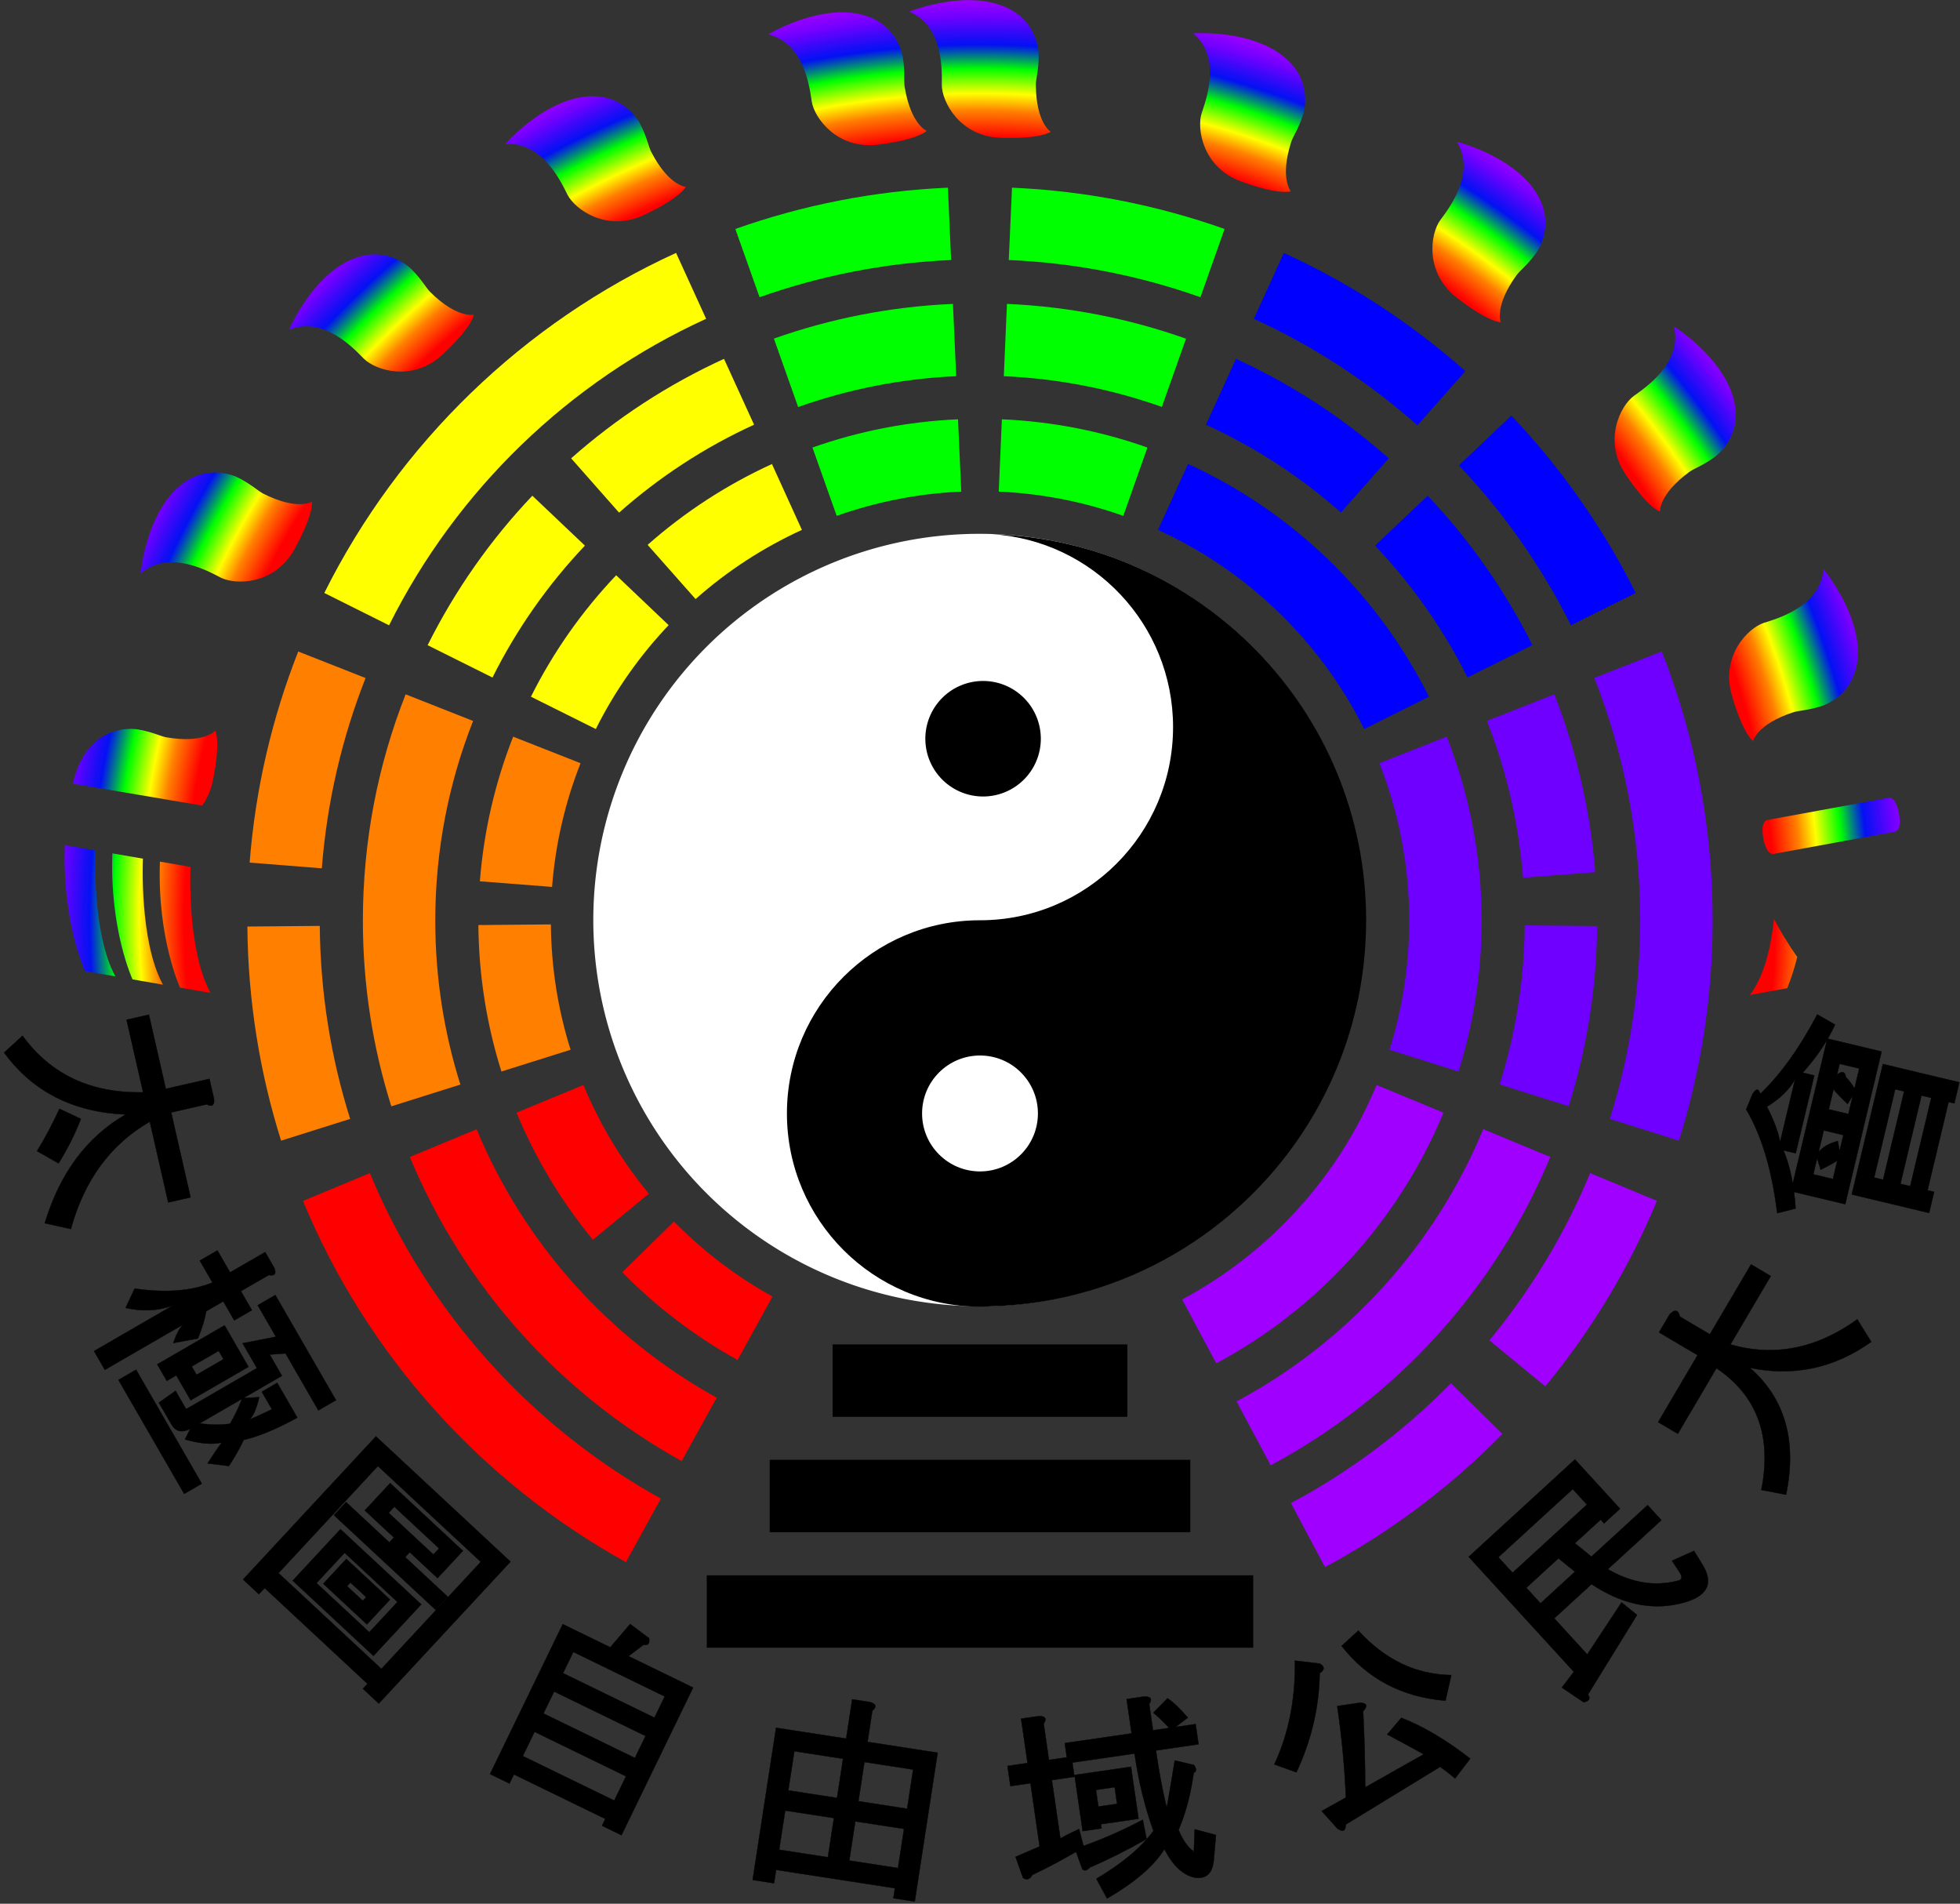
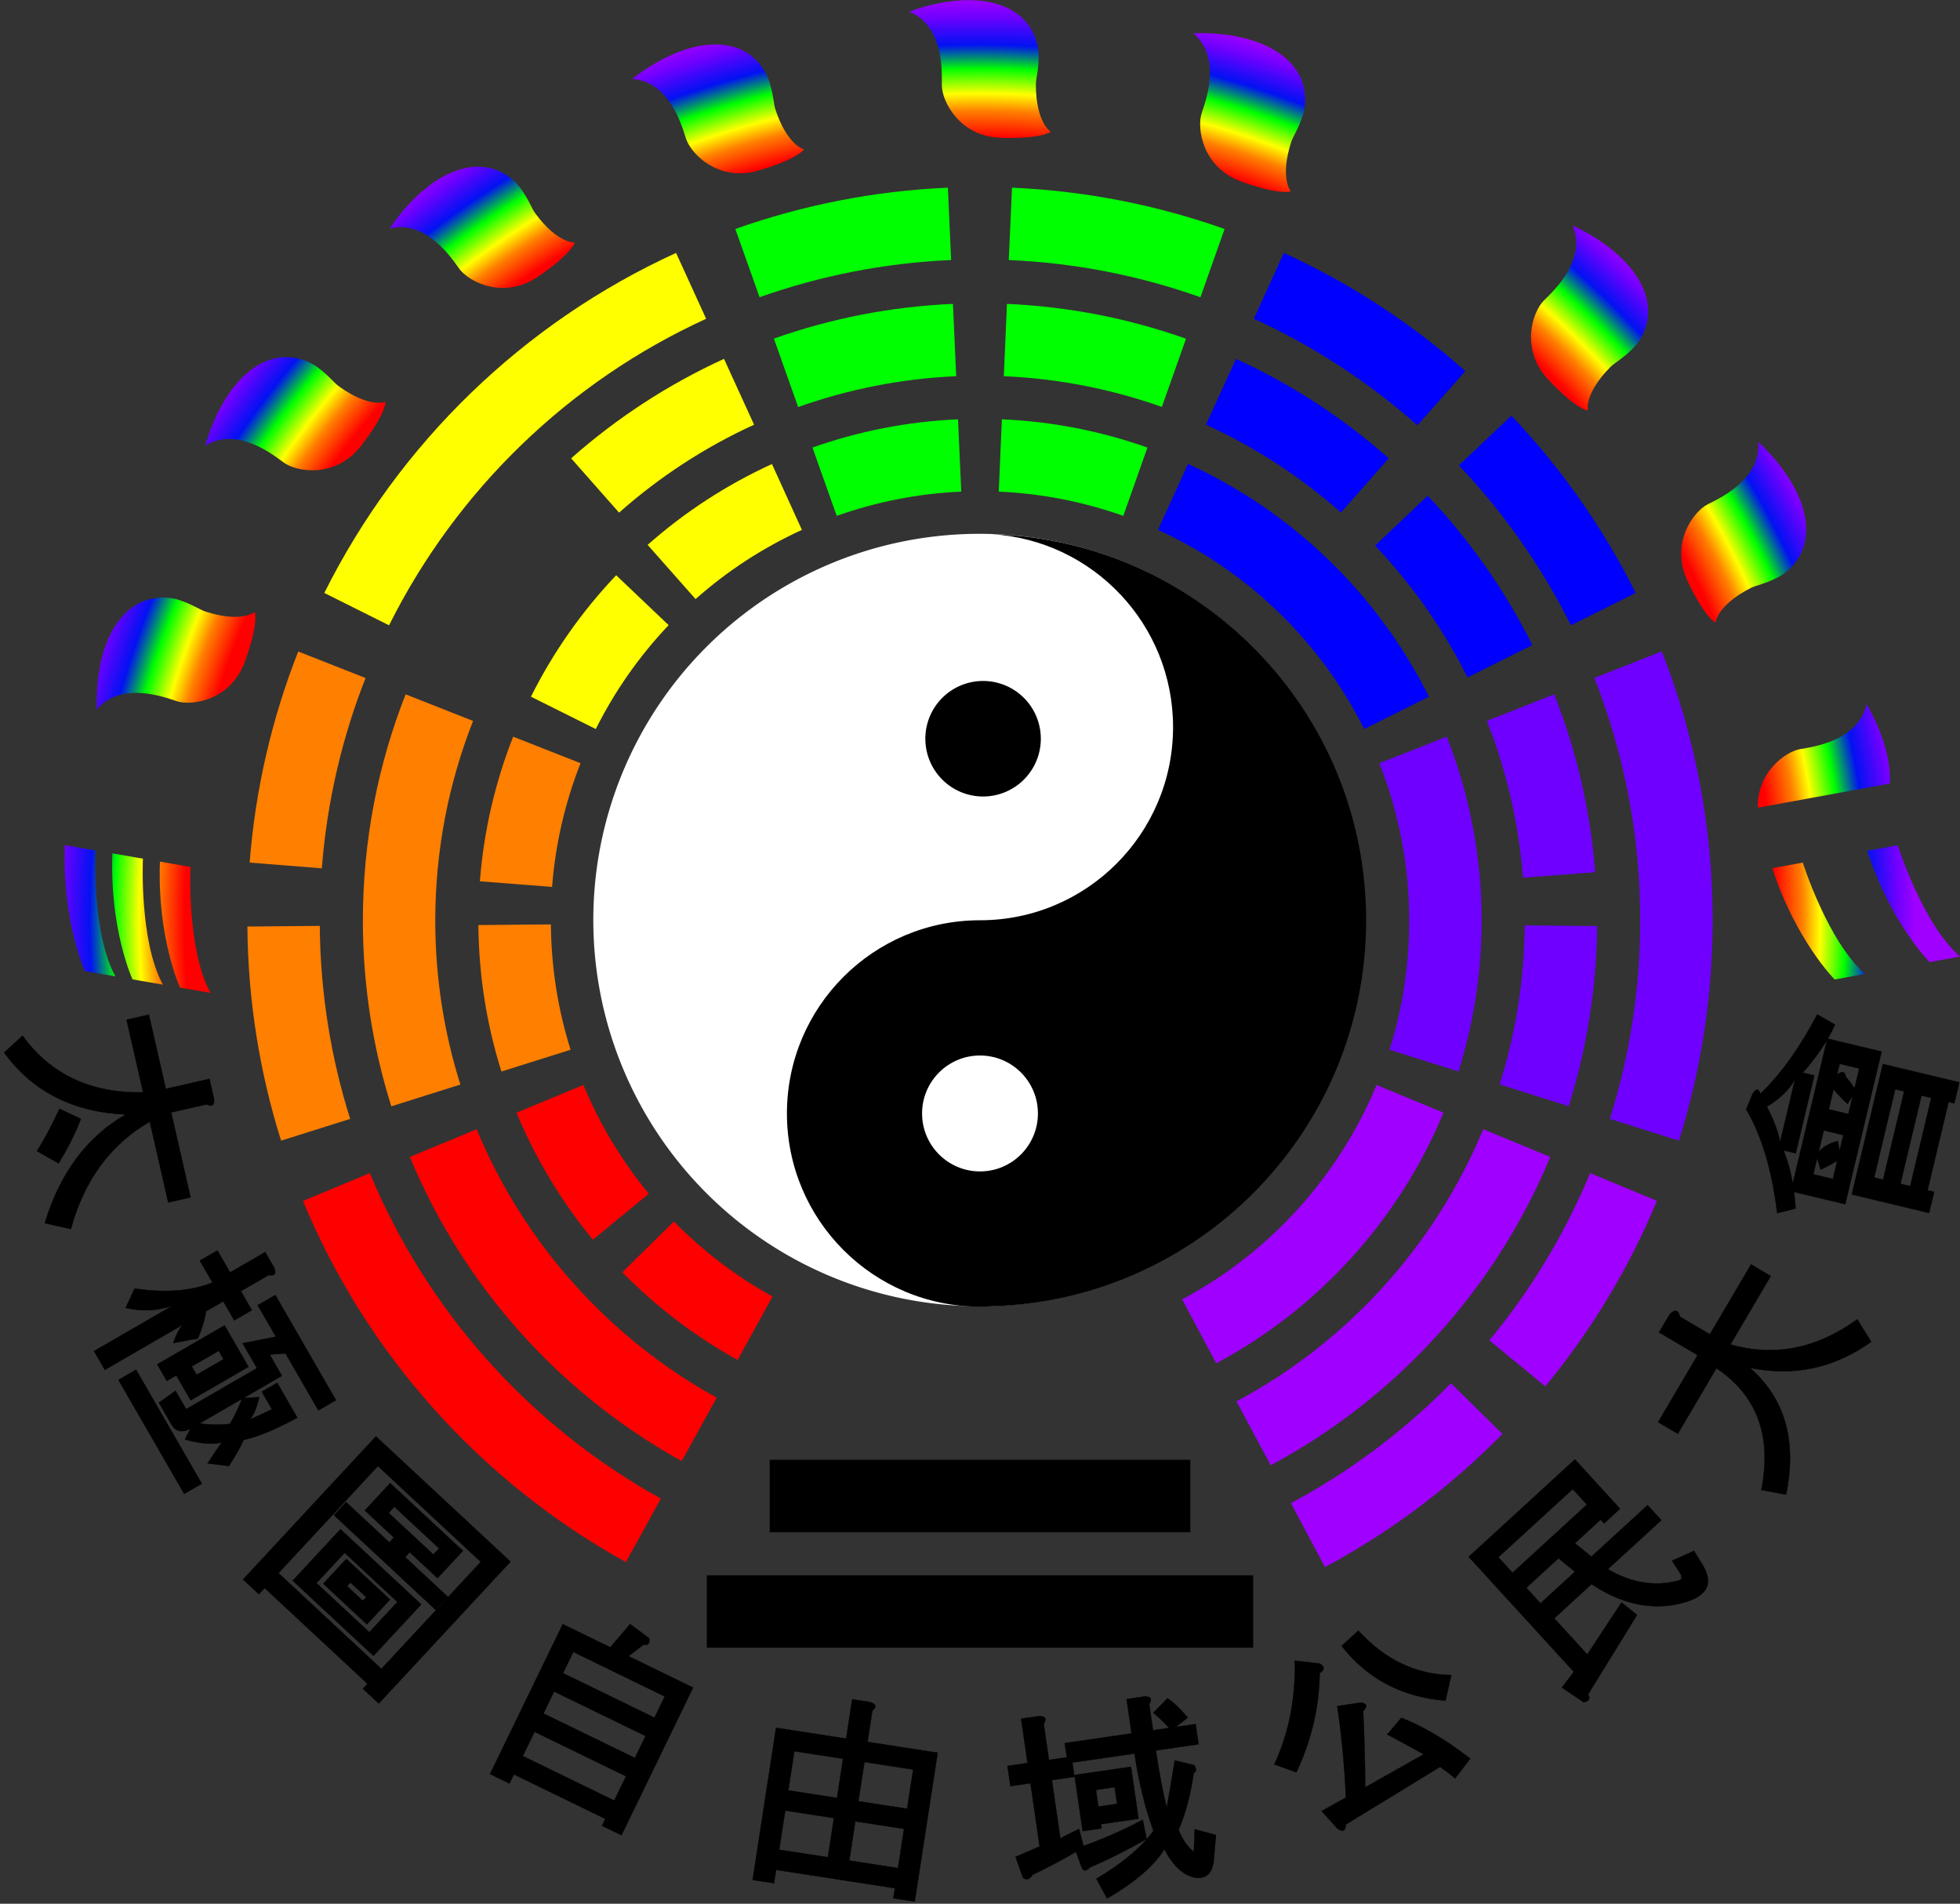
<svg xmlns="http://www.w3.org/2000/svg" xmlns:ns1="http://www.inkscape.org/namespaces/inkscape" xmlns:ns2="http://sodipodi.sourceforge.net/DTD/sodipodi-0.dtd" xmlns:xlink="http://www.w3.org/1999/xlink" width="568.5" height="552.046" id="svg10289" version="1.1" ns1:version="0.91 r13725" ns2:docname="rainbow_seal.svg" ns1:export-filename="/home/peter/NationStates/taijitu/rainbow_seal.png" ns1:export-xdpi="7.9200001" ns1:export-ydpi="7.9200001">
  <rect width="100%" height="100%" fill="#333333" stroke="none" />
  <defs id="defs10291">
    <linearGradient ns1:collect="always" id="linearGradient5345">
      <stop style="stop-color:#ff0000;stop-opacity:1;" offset="0" id="stop5325" />
      <stop id="stop5357" offset="0.85" style="stop-color:#ff0000;stop-opacity:1" />
      <stop id="stop5347" offset="0.879" style="stop-color:#ff7f00;stop-opacity:1" />
      <stop style="stop-color:#ffff00;stop-opacity:1" offset="0.898" id="stop5349" />
      <stop id="stop5351" offset="0.925" style="stop-color:#00ff00;stop-opacity:1" />
      <stop style="stop-color:#000fff;stop-opacity:0.941" offset="0.951" id="stop5353" />
      <stop id="stop5355" offset="0.981" style="stop-color:#6f00ff;stop-opacity:1" />
      <stop style="stop-color:#9f00ff;stop-opacity:1" offset="1" id="stop5327" />
    </linearGradient>
    <radialGradient ns1:collect="always" xlink:href="#linearGradient5345" id="radialGradient5273" cx="420.156" cy="668.94" fx="420.156" fy="668.94" r="284.25" gradientTransform="matrix(0.955,9.7718103e-6,-9.624056e-6,0.94,18.823,-79.475)" gradientUnits="userSpaceOnUse" />
  </defs>
  <ns2:namedview id="base" pagecolor="#ffffff" bordercolor="#666666" borderopacity="1.0" ns1:pageopacity="0.0" ns1:pageshadow="2" ns1:zoom="1.2251533" ns1:cx="42.075661" ns1:cy="307.7299" ns1:document-units="px" ns1:current-layer="layer1" showgrid="false" ns1:window-width="1920" ns1:window-height="1057" ns1:window-x="1920" ns1:window-y="0" ns1:window-maximized="1" fit-margin-top="0" fit-margin-left="0" fit-margin-right="0" fit-margin-bottom="0" showguides="true" ns1:guide-bbox="true">
    <ns1:grid type="xygrid" id="grid4569" empspacing="5" visible="true" enabled="true" snapvisiblegridlinesonly="true" originx="-0.291px" originy="5.1945064e-005px" />
    <ns2:guide position="288.146,512.046" orientation="0,1" id="guide5359" ns1:label="" ns1:color="rgb(0,0,255)" />
    <ns2:guide position="349.664,532.046" orientation="0,1" id="guide5363" ns1:label="" ns1:color="rgb(0,0,255)" />
    <ns2:guide position="297.338,552.046" orientation="0,1" id="guide5365" ns1:label="" ns1:color="rgb(0,0,255)" />
  </ns2:namedview>
  <g ns1:label="Layer 1" ns1:groupmode="layer" id="layer1" transform="translate(-136.155,-282.27)">
    <g id="g8279" transform="matrix(1,0,0,1,2122.968,-2473.924)" style="fill:#00ff00" ns1:export-xdpi="19.01" ns1:export-ydpi="19.01">
      <path id="path8236" d="m -1711.874,2810.619 c -21.537,0.933 -42.25,5.096 -61.656,11.974 l 7.031,19.791 c 17.493,-6.197 36.15,-9.951 55.562,-10.786 l -0.938,-20.979 z" style="color:#000000;fill:#00ff00;fill-opacity:1;fill-rule:nonzero;stroke:#c83737;stroke-width:0;stroke-miterlimit:4;stroke-dasharray:none;marker:none;visibility:visible;display:inline;overflow:visible;enable-background:accumulate" ns1:connector-curvature="0" />
      <path id="path8234" d="m -1693.281,2810.619 -0.938,20.979 c 19.425,0.833 38.087,4.583 55.594,10.786 l 7,-19.791 c -19.414,-6.878 -40.117,-11.043 -61.656,-11.974 z" style="color:#000000;fill:#00ff00;fill-opacity:1;fill-rule:nonzero;stroke:#c83737;stroke-width:0;stroke-miterlimit:4;stroke-dasharray:none;marker:none;visibility:visible;display:inline;overflow:visible;enable-background:accumulate" ns1:connector-curvature="0" />
      <path id="path8214" d="m -1710.406,2844.32 c -18.141,0.781 -35.59,4.271 -51.938,10.062 l 7.031,19.844 c 14.434,-5.114 29.826,-8.242 45.844,-8.938 l -0.938,-20.969 z" style="color:#000000;fill:#00ff00;fill-opacity:1;fill-rule:nonzero;stroke:#c83737;stroke-width:0;stroke-miterlimit:4;stroke-dasharray:none;marker:none;visibility:visible;display:inline;overflow:visible;enable-background:accumulate" ns1:connector-curvature="0" />
      <path id="path8212" d="m -1694.749,2844.32 -0.906,20.969 c 16.017,0.69 31.408,3.794 45.844,8.906 l 7,-19.781 c -16.355,-5.792 -33.794,-9.308 -51.938,-10.094 z" style="color:#000000;fill:#00ff00;fill-opacity:1;fill-rule:nonzero;stroke:#c83737;stroke-width:0;stroke-miterlimit:4;stroke-dasharray:none;marker:none;visibility:visible;display:inline;overflow:visible;enable-background:accumulate" ns1:connector-curvature="0" />
      <path id="path8258" d="m -1708.937,2877.788 c -14.742,0.637 -28.933,3.483 -42.219,8.188 l 7.031,19.812 c 11.376,-4.029 23.504,-6.486 36.125,-7.031 l -0.938,-20.969 z" style="color:#000000;fill:#00ff00;fill-opacity:1;fill-rule:nonzero;stroke:#c83737;stroke-width:0;stroke-miterlimit:4;stroke-dasharray:none;marker:none;visibility:visible;display:inline;overflow:visible;enable-background:accumulate" ns1:connector-curvature="0" />
      <path id="path8256" d="m -1696.218,2877.788 -0.906,20.969 c 12.62,0.546 24.751,3.004 36.125,7.031 l 7,-19.812 c -13.29,-4.704 -27.474,-7.552 -42.219,-8.188 z" style="color:#000000;fill:#00ff00;fill-opacity:1;fill-rule:nonzero;stroke:#c83737;stroke-width:0;stroke-miterlimit:4;stroke-dasharray:none;marker:none;visibility:visible;display:inline;overflow:visible;enable-background:accumulate" ns1:connector-curvature="0" />
    </g>
    <g id="g8272" transform="matrix(1,0,0,1,2122.968,-2473.924)" style="fill:#0000ff">
      <path id="path8230" d="m -1614.437,2829.534 -8.688,19.103 c 17.362,7.928 33.326,18.386 47.438,30.889 l 13.906,-15.726 c -15.662,-13.873 -33.386,-25.466 -52.656,-34.266 z" style="color:#000000;fill:#0000ff;fill-opacity:1;fill-rule:nonzero;stroke:#c83737;stroke-width:0;stroke-miterlimit:4;stroke-dasharray:none;marker:none;visibility:visible;display:inline;overflow:visible;enable-background:accumulate" ns1:connector-curvature="0" />
      <path id="path8228" d="m -1548.437,2876.712 -15.219,14.444 c 12.986,13.694 23.982,29.306 32.5,46.366 l 18.781,-9.38 c -9.455,-18.929 -21.652,-36.239 -36.062,-51.43 z" style="color:#000000;fill:#0000ff;fill-opacity:1;fill-rule:nonzero;stroke:#c83737;stroke-width:0;stroke-miterlimit:4;stroke-dasharray:none;marker:none;visibility:visible;display:inline;overflow:visible;enable-background:accumulate" ns1:connector-curvature="0" />
      <path id="path8208" d="m -1628.312,2860.257 -8.719,19.094 c 14.331,6.539 27.511,15.155 39.156,25.469 l 13.875,-15.719 c -13.188,-11.668 -28.094,-21.439 -44.312,-28.844 z" style="color:#000000;fill:#0000ff;fill-opacity:1;fill-rule:nonzero;stroke:#c83737;stroke-width:0;stroke-miterlimit:4;stroke-dasharray:none;marker:none;visibility:visible;display:inline;overflow:visible;enable-background:accumulate" ns1:connector-curvature="0" />
      <path id="path8204" d="m -1572.718,2899.945 -15.25,14.469 c 10.714,11.291 19.783,24.152 26.812,38.219 l 18.812,-9.375 c -7.968,-15.941 -18.227,-30.522 -30.375,-43.312 z" style="color:#000000;fill:#0000ff;fill-opacity:1;fill-rule:nonzero;stroke:#c83737;stroke-width:0;stroke-miterlimit:4;stroke-dasharray:none;marker:none;visibility:visible;display:inline;overflow:visible;enable-background:accumulate" ns1:connector-curvature="0" />
      <path id="path8254" d="m -1642.218,2890.726 -8.719,19.125 c 25.942,11.835 47.102,32.311 59.812,57.75 l 18.781,-9.375 c -14.854,-29.725 -39.57,-53.668 -69.875,-67.5 z" style="color:#000000;fill:#0000ff;fill-opacity:1;fill-rule:nonzero;stroke:#c83737;stroke-width:0;stroke-miterlimit:4;stroke-dasharray:none;marker:none;visibility:visible;display:inline;overflow:visible;enable-background:accumulate" ns1:connector-curvature="0" />
    </g>
    <g id="g8287" transform="matrix(1,0,0,1,2122.968,-2473.924)" style="fill:#ffff00">
      <path id="path8232" d="m -1790.718,2829.534 c -44.249,20.215 -80.343,55.178 -102.031,98.609 l 18.781,9.38 c 19.547,-39.144 52.083,-70.669 91.969,-88.885 l -8.719,-19.103 z" style="color:#000000;fill:#ffff00;fill-opacity:1;fill-rule:nonzero;stroke:#c83737;stroke-width:0;stroke-miterlimit:4;stroke-dasharray:none;marker:none;visibility:visible;display:inline;overflow:visible;enable-background:accumulate" ns1:connector-curvature="0" />
      <path id="path8210" d="m -1776.812,2860.257 c -16.222,7.407 -31.155,17.171 -44.344,28.844 l 13.906,15.75 c 11.649,-10.324 24.822,-18.954 39.156,-25.5 l -8.719,-19.094 z" style="color:#000000;fill:#ffff00;fill-opacity:1;fill-rule:nonzero;stroke:#c83737;stroke-width:0;stroke-miterlimit:4;stroke-dasharray:none;marker:none;visibility:visible;display:inline;overflow:visible;enable-background:accumulate" ns1:connector-curvature="0" />
-       <path id="path8206" d="m -1832.406,2899.945 c -12.148,12.796 -22.409,27.396 -30.375,43.344 l 18.812,9.375 c 7.029,-14.072 16.097,-26.954 26.812,-38.25 l -15.25,-14.469 z" style="color:#000000;fill:#ffff00;fill-opacity:1;fill-rule:nonzero;stroke:#c83737;stroke-width:0;stroke-miterlimit:4;stroke-dasharray:none;marker:none;visibility:visible;display:inline;overflow:visible;enable-background:accumulate" ns1:connector-curvature="0" />
      <path id="path8252" d="m -1762.906,2890.757 c -13.192,6.021 -25.335,13.95 -36.062,23.438 l 13.906,15.719 c 9.175,-8.126 19.558,-14.908 30.844,-20.062 l -8.688,-19.094 z" style="color:#000000;fill:#ffff00;fill-opacity:1;fill-rule:nonzero;stroke:#c83737;stroke-width:0;stroke-miterlimit:4;stroke-dasharray:none;marker:none;visibility:visible;display:inline;overflow:visible;enable-background:accumulate" ns1:connector-curvature="0" />
      <path id="path8250" d="m -1808.093,2923.007 c -9.883,10.398 -18.242,22.252 -24.719,35.219 l 18.812,9.375 c 5.538,-11.086 12.68,-21.226 21.125,-30.125 l -15.219,-14.469 z" style="color:#000000;fill:#ffff00;fill-opacity:1;fill-rule:nonzero;stroke:#c83737;stroke-width:0;stroke-miterlimit:4;stroke-dasharray:none;marker:none;visibility:visible;display:inline;overflow:visible;enable-background:accumulate" ns1:connector-curvature="0" />
    </g>
    <g id="g8266" transform="matrix(1,0,0,1,2122.968,-2473.924)" style="fill:#6f00ff;fill-opacity:1">
      <path id="path8226" d="m -1504.812,2945.088 -19.562,7.691 c 8.574,21.756 13.312,45.45 13.312,70.252 0,20.08 -3.086,39.434 -8.812,57.621 l 20.031,6.316 c 6.352,-20.176 9.781,-41.66 9.781,-63.936 0,-27.516 -5.237,-53.809 -14.75,-77.943 z" style="color:#000000;fill:#6f00ff;fill-opacity:1;fill-rule:nonzero;stroke:#c83737;stroke-width:0;stroke-miterlimit:4;stroke-dasharray:none;marker:none;visibility:visible;display:inline;overflow:visible;enable-background:accumulate" ns1:connector-curvature="0" />
      <path id="path8200" d="m -1535.999,2957.538 -19.531,7.688 c 5.625,14.266 9.224,29.552 10.469,45.5 l 20.938,-1.625 c -1.411,-18.069 -5.499,-35.397 -11.875,-51.562 z" style="color:#000000;fill:#6f00ff;fill-opacity:1;fill-rule:nonzero;stroke:#c83737;stroke-width:0;stroke-miterlimit:4;stroke-dasharray:none;marker:none;visibility:visible;display:inline;overflow:visible;enable-background:accumulate" ns1:connector-curvature="0" />
      <path id="path8198" d="m -1544.562,3024.538 c -0.138,16.061 -2.691,31.549 -7.281,46.125 l 20.031,6.312 c 5.197,-16.509 8.093,-34.062 8.25,-52.25 l -21,-0.188 z" style="color:#000000;fill:#6f00ff;fill-opacity:1;fill-rule:nonzero;stroke:#c83737;stroke-width:0;stroke-miterlimit:4;stroke-dasharray:none;marker:none;visibility:visible;display:inline;overflow:visible;enable-background:accumulate" ns1:connector-curvature="0" />
      <path id="path8246" d="m -1567.187,2969.819 -19.531,7.688 c 5.58,14.14 8.656,29.531 8.656,45.656 0,13.044 -1.998,25.624 -5.719,37.438 l 20,6.312 c 4.348,-13.807 6.719,-28.507 6.719,-43.75 0,-18.84 -3.607,-36.819 -10.125,-53.344 z" style="color:#000000;fill:#6f00ff;fill-opacity:1;fill-rule:nonzero;stroke:#c83737;stroke-width:0;stroke-miterlimit:4;stroke-dasharray:none;marker:none;visibility:visible;display:inline;overflow:visible;enable-background:accumulate" ns1:connector-curvature="0" />
    </g>
    <g id="g8294" transform="matrix(1,0,0,1,2122.968,-2473.924)" style="fill:#ff7f00;fill-opacity:1">
      <path id="path8224" d="m -1900.312,2945.119 c -7.566,19.203 -12.422,39.757 -14.094,61.216 l 20.938,1.657 c 1.504,-19.341 5.87,-37.877 12.688,-55.182 l -19.531,-7.691 z" style="color:#000000;fill:#ff7f00;fill-opacity:1;fill-rule:nonzero;stroke:#c83737;stroke-width:0;stroke-miterlimit:4;stroke-dasharray:none;marker:none;visibility:visible;display:inline;overflow:visible;enable-background:accumulate" ns1:connector-curvature="0" />
      <path id="path8222" d="m -1894.062,3024.688 -21,0.188 c 0.184,21.615 3.606,42.474 9.781,62.092 l 20.031,-6.315 c -5.57,-17.685 -8.647,-36.476 -8.812,-55.964 z" style="color:#000000;fill:#ff7f00;fill-opacity:1;fill-rule:nonzero;stroke:#c83737;stroke-width:0;stroke-miterlimit:4;stroke-dasharray:none;marker:none;visibility:visible;display:inline;overflow:visible;enable-background:accumulate" ns1:connector-curvature="0" />
      <path id="path8202" d="m -1869.156,2957.538 c -8.014,20.323 -12.406,42.455 -12.406,65.625 0,18.766 2.893,36.848 8.25,53.844 l 20.031,-6.312 c -4.729,-15.004 -7.281,-30.965 -7.281,-47.531 0,-20.442 3.902,-39.975 10.969,-57.906 l -19.562,-7.719 z" style="color:#000000;fill:#ff7f00;fill-opacity:1;fill-rule:nonzero;stroke:#c83737;stroke-width:0;stroke-miterlimit:4;stroke-dasharray:none;marker:none;visibility:visible;display:inline;overflow:visible;enable-background:accumulate" ns1:connector-curvature="0" />
      <path id="path8248" d="m -1837.968,2969.819 c -5.186,13.153 -8.516,27.237 -9.656,41.938 l 20.938,1.625 c 0.977,-12.56 3.822,-24.607 8.25,-35.844 l 0,-0.031 -19.531,-7.688 z" style="color:#000000;fill:#ff7f00;fill-opacity:1;fill-rule:nonzero;stroke:#c83737;stroke-width:0;stroke-miterlimit:4;stroke-dasharray:none;marker:none;visibility:visible;display:inline;overflow:visible;enable-background:accumulate" ns1:connector-curvature="0" />
      <path id="path8244" d="m -1827.031,3024.257 -21.031,0.188 c 0.128,14.785 2.462,29.05 6.688,42.469 l 20.062,-6.312 c -3.619,-11.487 -5.609,-23.687 -5.719,-36.344 z" style="color:#000000;fill:#ff7f00;fill-opacity:1;fill-rule:nonzero;stroke:#c83737;stroke-width:0;stroke-miterlimit:4;stroke-dasharray:none;marker:none;visibility:visible;display:inline;overflow:visible;enable-background:accumulate" ns1:connector-curvature="0" />
    </g>
    <g id="g8260" transform="matrix(1,0,0,1,2122.968,-2473.924)" style="fill:#9f00ff;fill-opacity:1">
      <path id="path8218" d="m -1525.593,3096.378 c -7.32,17.659 -17.235,33.964 -29.219,48.491 l 16.219,13.35 c 13.288,-16.119 24.253,-34.218 32.375,-53.806 l -19.375,-8.035 z" style="color:#000000;fill:#9f00ff;fill-opacity:1;fill-rule:nonzero;stroke:#c83737;stroke-width:0;stroke-miterlimit:4;stroke-dasharray:none;marker:none;visibility:visible;display:inline;overflow:visible;enable-background:accumulate" ns1:connector-curvature="0" />
      <path id="path5331-5-3-6-3-6-1" d="m -1565.968,3157.312 c -13.564,13.808 -29.197,25.558 -46.406,34.766 l 9.875,18.54 c 19.098,-10.218 36.422,-23.288 51.469,-38.612 l -14.938,-14.694 z" style="color:#000000;fill:#9f00ff;fill-opacity:1;fill-rule:nonzero;stroke:#c83737;stroke-width:0;stroke-miterlimit:4;stroke-dasharray:none;marker:none;visibility:visible;display:inline;overflow:visible;enable-background:accumulate" ns1:connector-curvature="0" />
      <path id="path8196" d="m -1556.593,3083.632 c -14.041,33.854 -39.474,61.775 -71.562,78.937 l 9.906,18.531 c 36.341,-19.442 65.188,-51.062 81.094,-89.406 l -19.438,-8.062 z" style="color:#000000;fill:#9f00ff;fill-opacity:1;fill-rule:nonzero;stroke:#c83737;stroke-width:0;stroke-miterlimit:4;stroke-dasharray:none;marker:none;visibility:visible;display:inline;overflow:visible;enable-background:accumulate" ns1:connector-curvature="0" />
      <path id="path8240" d="m -1587.531,3070.819 c -11.066,26.665 -31.126,48.667 -56.406,62.188 l 9.906,18.531 c 29.544,-15.806 52.978,-41.515 65.906,-72.687 l -19.406,-8.031 z" style="color:#000000;fill:#9f00ff;fill-opacity:1;fill-rule:nonzero;stroke:#c83737;stroke-width:0;stroke-miterlimit:4;stroke-dasharray:none;marker:none;visibility:visible;display:inline;overflow:visible;enable-background:accumulate" ns1:connector-curvature="0" />
    </g>
    <g id="g8301" transform="matrix(1,0,0,1,2122.968,-2473.924)" style="fill:#ff0000">
      <path id="path8220" d="m -1879.531,3096.378 -19.406,8.066 c 18.498,44.61 51.752,81.542 93.656,104.737 l 10.156,-18.415 c -37.768,-20.905 -67.736,-54.185 -84.406,-94.388 z" style="color:#000000;fill:#ff0000;fill-opacity:1;fill-rule:nonzero;stroke:#c83737;stroke-width:0;stroke-miterlimit:4;stroke-dasharray:none;marker:none;visibility:visible;display:inline;overflow:visible;enable-background:accumulate" ns1:connector-curvature="0" />
      <path id="path5352-4-5-85-1-0-9" d="m -1848.562,3083.663 -19.375,8.031 c 15.584,37.547 43.558,68.66 78.844,88.188 l 10.156,-18.375 c -31.156,-17.237 -55.871,-44.692 -69.625,-77.844 z" style="color:#000000;fill:#ff0000;fill-opacity:1;fill-rule:nonzero;stroke:#c83737;stroke-width:0;stroke-miterlimit:4;stroke-dasharray:none;marker:none;visibility:visible;display:inline;overflow:visible;enable-background:accumulate" ns1:connector-curvature="0" />
      <path id="path8242" d="m -1817.593,3070.819 -19.406,8.031 c 5.562,13.41 13.055,25.808 22.156,36.844 l 16.219,-13.344 c -7.79,-9.443 -14.208,-20.053 -18.969,-31.531 z" style="color:#000000;fill:#ff0000;fill-opacity:1;fill-rule:nonzero;stroke:#c83737;stroke-width:0;stroke-miterlimit:4;stroke-dasharray:none;marker:none;visibility:visible;display:inline;overflow:visible;enable-background:accumulate" ns1:connector-curvature="0" />
      <path id="path5357-1-1-7-9-7-8" d="m -1791.343,3110.413 -14.969,14.719 c 9.825,10.001 21.075,18.6 33.438,25.437 l 10.125,-18.406 c -10.572,-5.85 -20.193,-13.199 -28.594,-21.75 z" style="color:#000000;fill:#ff0000;fill-opacity:1;fill-rule:nonzero;stroke:#c83737;stroke-width:0;stroke-miterlimit:4;stroke-dasharray:none;marker:none;visibility:visible;display:inline;overflow:visible;enable-background:accumulate" ns1:connector-curvature="0" />
    </g>
    <g id="g8189" style="fill:#000000;fill-opacity:1" transform="matrix(1,0,0,1,2122.968,-2475.535)">
      <g id="g4577" style="fill:#000000">
        <path ns1:connector-curvature="0" style="color:#000000;fill:#000000;fill-opacity:1;fill-rule:nonzero;stroke:#00ff00;stroke-width:0;stroke-miterlimit:4;stroke-dasharray:none;marker:none;visibility:visible;display:inline;overflow:visible;enable-background:accumulate" d="m -1763.562,3181.119 0,21 122,0 0,-21 z" id="rect6491-9-80-2-7-1-6" ns2:nodetypes="ccccc" />
      </g>
-       <path ns2:nodetypes="ccccc" id="rect6491-9-1-8-1-9-4-8" d="m -1745.312,3147.663 0,21 85.5,0 0,-21 z" style="color:#000000;fill:#000000;fill-opacity:1;fill-rule:nonzero;stroke:#00ff00;stroke-width:0;stroke-miterlimit:4;stroke-dasharray:none;marker:none;visibility:visible;display:inline;overflow:visible;enable-background:accumulate" ns1:connector-curvature="0" />
      <path ns2:nodetypes="ccccc" id="rect6491-8-2-0-7-2" d="m -1781.812,3214.619 0,21 158.5,0 0,-21 z" style="color:#000000;fill:#000000;fill-opacity:1;fill-rule:nonzero;stroke:#00ff00;stroke-width:0;stroke-miterlimit:4;stroke-dasharray:none;marker:none;visibility:visible;display:inline;overflow:visible;enable-background:accumulate" ns1:connector-curvature="0" />
    </g>
    <g style="font-size:64px;font-style:normal;font-variant:normal;font-weight:bold;font-stretch:normal;text-align:start;line-height:125%;letter-spacing:0px;word-spacing:0px;writing-mode:lr-tb;text-anchor:start;fill:#000000;fill-opacity:1;stroke:#000000;stroke-width:0.1;stroke-miterlimit:4;stroke-dasharray:none;font-family:MS PGothic;-inkscape-font-specification:MS PGothic Bold" id="text7158-4-9" ns1:transform-center-x="0.43842672" ns1:transform-center-y="155.56155" transform="matrix(0.993,-0.111,0.111,0.994,1525.391,352.291)">
      <path d="m -1400.482,130.01 c 5.96,-13.932 14.905,-23.505 26.834,-28.716 -15.111,-2.362 -26.131,-9.612 -33.061,-21.753 l 5.85,-4.26 c 6.897,12.093 17.885,18.821 32.964,20.185 l -2.435,-21.432 6.6,-0.75 2.49,21.92 12.907,-1.466 0.686,6.039 c -0.103,1.79 -0.865,2.19 -2.285,1.199 l -10.516,1.195 2.85,25.087 -6.6,0.75 -2.712,-23.868 c -12.035,5.249 -20.779,14.712 -26.231,28.388 l -7.341,-2.518 z m 13.764,-28.897 c -2.105,4.088 -4.724,8.118 -7.857,12.089 l -5.827,-4.215 c 2.671,-3.412 5.285,-7.232 7.84,-11.46 z" id="path7215-0" ns1:connector-curvature="0" style="stroke:#000000;stroke-width:0.1;stroke-miterlimit:4;stroke-dasharray:none" />
      <path d="m -1336.282,158.143 14.113,32.248 -5.413,2.369 -7.65,-17.481 -4.596,-0.17 2.85,6.513 -27.743,12.141 c -2.777,1.215 -4.683,0.64 -5.719,-1.727 l -2.905,-6.638 5.191,-2.871 2.339,5.345 c 0.078,0.179 0.226,0.221 0.443,0.126 l 21.434,-9.38 -3.341,-7.635 9.811,-0.814 -4.226,-9.657 z m -24.974,46.32 c 2.02,-2.49 3.619,-4.337 4.798,-5.541 -2.842,0.327 -6.359,-0.373 -10.551,-2.098 l 3.004,-4.609 c 3.697,1.111 7.192,1.633 10.484,1.567 1.575,-2.056 3.031,-4.389 4.37,-6.997 l 4.913,0.261 c -1.108,3.155 -2.263,5.202 -3.466,6.141 2.366,-0.726 4.618,-1.47 6.756,-2.232 l -2.358,-5.389 4.738,-2.074 4.679,10.691 c -6.514,2.663 -11.913,4.223 -16.198,4.679 -1.249,2.082 -2.946,4.43 -5.09,7.043 l -6.081,-1.443 z m -15.407,-52.729 c 8.646,2.297 16.194,2.561 22.645,0.792 l -2.948,-6.737 5.411,-2.368 2.948,6.737 10.779,-4.717 2.142,4.895 c 0.429,1.741 -0.181,2.348 -1.83,1.82 l -8.574,3.752 2.555,5.838 -5.411,2.368 -2.555,-5.838 -5.25,2.297 c -0.67,2.311 -1.758,4.839 -3.263,7.583 l -7.269,0.523 c 1.241,-2.563 2.384,-4.229 3.43,-4.998 l -24.026,10.515 -2.517,-5.751 24.252,-10.613 c -4.448,1.109 -9.026,0.837 -13.735,-0.816 l 3.216,-5.283 z m 7.68,60.75 -15.292,-34.943 5.411,-2.368 15.292,34.943 z m -1.38,-33.109 -2.221,-5.076 20.682,-9.051 5.563,12.711 -17.762,7.773 -3.341,-7.635 z m 8.778,-0.793 8.286,-3.626 -1.12,-2.559 -8.286,3.626 z" id="path7217-7" ns1:connector-curvature="0" style="stroke:#000000;stroke-width:0.1;stroke-miterlimit:4;stroke-dasharray:none" />
      <path d="m -1305.796,236.574 -1.469,1.264 11.03,12.82 -3.921,3.373 -26.315,-30.585 3.921,-3.373 11.191,13.007 1.469,-1.264 -3.388,-3.938 -4.126,-4.795 8.193,-7.049 18.802,21.853 -8.193,7.049 z m -4.816,-12.024 11.573,13.451 1.839,-1.582 -11.573,-13.451 z m -8.983,40.711 -20.881,-24.269 15.441,-13.285 20.881,24.269 z m -14.088,-22.801 13.65,15.866 9.086,-7.818 -13.65,-15.866 z m 1.932,0.404 7.452,-6.411 11.287,13.119 -7.452,6.411 z m 6.791,1.467 4.06,4.719 1.097,-0.944 -4.06,-4.719 z m -23.843,-2.12 -1.858,1.599 -4.094,-4.758 42.94,-36.945 34.789,40.434 -42.569,36.625 -4.094,-4.758 1.486,-1.279 z m 63.204,-0.576 -26.6,-30.917 -32.127,27.641 26.6,30.917 z" id="path7219-8" ns1:connector-curvature="0" style="stroke:#000000;stroke-width:0.1;stroke-miterlimit:4;stroke-dasharray:none" />
      <path d="m -1240.521,292.127 3.653,-5.781 -24.947,-15.764 -3.653,5.781 z m -3.156,4.995 -24.947,-15.764 -3.784,5.989 24.947,15.764 z m -11.117,17.593 4.178,-6.611 -24.947,-15.764 -4.178,6.611 z m 3.798,-44.284 6.471,-6.058 5.027,4.703 c 0.028,1.581 -0.564,2.135 -1.777,1.661 l -4.744,2.838 17.614,11.13 -25.416,40.221 -5.307,-3.353 1.179,-1.866 -24.947,-15.764 -1.571,2.487 -5.307,-3.353 25.808,-40.842 z" id="path7221-1" ns1:connector-curvature="0" style="stroke:#000000;stroke-width:0.1;stroke-miterlimit:4;stroke-dasharray:none" />
      <path d="m -1208.795,334.201 13.816,3.737 3.002,-11.097 -13.816,-3.737 z m 4.544,-16.801 13.816,3.737 3.002,-11.097 -13.816,-3.737 z m 33.692,9.112 3.002,-11.097 -13.816,-3.737 -3.002,11.097 z m -18.36,13.064 13.816,3.737 3.002,-11.097 -13.816,-3.737 z m -28.501,2.473 11.653,-43.087 19.876,5.376 3.008,-11.122 5.157,1.395 c 1.626,0.757 1.717,1.612 0.275,2.567 l -2.38,8.799 19.876,5.376 -11.397,42.14 -6.06,-1.639 0.768,-2.839 -33.692,-9.112 -1.024,3.786 z" id="path7223-5" ns1:connector-curvature="0" style="stroke:#000000;stroke-width:0.1;stroke-miterlimit:4;stroke-dasharray:none" />
      <path d="m -1100.214,340.816 c -1.707,-7.133 -2.695,-14.76 -2.962,-22.882 l -18.224,0.601 0.137,4.166 -6.614,0.218 0.564,17.124 c 1.002,-0.497 2.908,-1.214 5.715,-2.15 l 0.768,5.407 c -5.756,2.606 -10.99,4.702 -15.704,6.288 -0.88,1.242 -1.82,1.431 -2.821,0.568 l -1.472,-6.285 c 2.761,-0.854 5.189,-1.598 7.284,-2.231 l -0.61,-18.513 -5.88,0.194 -0.195,-5.905 5.88,-0.194 -0.428,-12.983 5.339,-0.176 c 1.776,0.246 2.114,1.038 1.014,2.374 l 0.349,10.578 5.239,-0.173 -0.137,-4.164 19.599,-0.646 -0.331,-10.045 5.341,-0.176 c 1.776,0.248 2.113,1.039 1.012,2.374 l 0.252,7.64 4.751,-0.157 c -1.938,-2.505 -3.299,-4.131 -4.085,-4.878 l 4.554,-3.722 c 1.495,1.25 3.243,3.328 5.243,6.235 l -3.848,2.304 5.88,-0.194 0.195,5.903 -12.495,0.412 c 0.212,6.45 0.635,12.068 1.269,16.856 0.827,-2.686 2.108,-7.143 3.841,-13.37 l 5.399,1.933 c 0.675,1.225 0.563,1.973 -0.334,2.247 -1.541,6.066 -3.61,11.384 -6.206,15.953 0.877,2.983 2.025,5.138 3.443,6.464 0.185,0.688 0.286,0.717 0.302,0.086 l 0.941,-6.198 5.947,2.315 -1.494,7.395 c -0.813,3.609 -2.784,5.018 -5.915,4.226 -3.346,-1.048 -5.99,-4.11 -7.93,-9.187 -3.494,4.461 -9.537,8.584 -18.128,12.369 l -2.446,-6.032 c 8.068,-3.654 14.068,-7.644 18,-11.969 z m -23.212,2.662 c 6.849,-1.448 13.679,-3.515 20.491,-6.202 l 0.488,5.68 c -6.092,2.606 -11.839,4.72 -17.242,6.343 -1.07,0.907 -1.838,0.956 -2.305,0.148 z m 8.283,-6.264 0.04,1.224 -5.54,0.183 -0.542,-16.438 16.563,-0.546 0.501,15.214 z m 5.315,-5.35 -0.161,-4.876 -5.485,0.181 0.161,4.876 z" id="path7225-8" ns1:connector-curvature="0" style="stroke:#000000;stroke-width:0.1;stroke-miterlimit:4;stroke-dasharray:none" />
      <path d="m -1044.523,345.183 c -0.217,1.839 -1.054,2.152 -2.51,0.942 l -4.018,-5.599 7.441,-3.106 c 0.613,-8.862 0.76,-17.739 0.442,-26.63 l 6.837,-0.244 c 1.861,0.365 2.015,1.219 0.463,2.561 -0.449,7.412 -1.069,14.743 -1.86,21.991 l 17.952,-7.64 c -2.205,-1.569 -5.502,-3.867 -9.889,-6.895 l 4.596,-4.334 c 6.037,3.144 12.23,7.804 18.579,13.98 l -5.028,5.234 c -1.112,-1.233 -2.423,-2.51 -3.933,-3.832 l -29.075,13.573 z m 9.876,-55.468 c 6.719,9.242 15.178,14.515 25.377,15.82 l -2.495,7.182 c -12.452,-2.451 -21.854,-8.823 -28.206,-19.115 z m -28.552,35.838 c 5.141,-8.391 8.234,-18.128 9.281,-29.211 l 7.096,1.637 c 1.373,1.052 1.253,1.975 -0.359,2.769 -1.229,9.773 -4.529,19.044 -9.901,27.811 z" id="path7227-6" ns1:connector-curvature="0" style="stroke:#000000;stroke-width:0.1;stroke-miterlimit:4;stroke-dasharray:none" />
      <path d="m -941.609,292.37 c -8.45,0.818 -16.537,-2.024 -24.26,-8.525 l -11.866,8.652 8.362,11.468 11.563,-13.892 4.064,4.119 -16.689,21.315 c 0.63,1.279 0.123,1.987 -1.522,2.123 l -5.808,-4.953 3.962,-4.134 -26.637,-36.531 33.791,-24.639 11.423,15.666 -5.072,3.698 -0.866,-1.188 -8.199,5.978 c 1.284,1.233 2.725,2.7 4.324,4.401 l 17.89,-13.044 3.48,4.772 -17.033,12.42 c 6.338,4.644 12.857,6.511 19.555,5.599 1.571,-0.045 1.884,-0.917 0.94,-2.616 l -1.699,-3.368 6.667,-2.137 2.241,4.774 c 2.492,5.866 -0.378,9.214 -8.61,10.042 z m -39.606,-4.645 10.971,-8 c -1.429,-1.405 -2.872,-2.87 -4.33,-4.397 l -10.237,7.465 z m 16.57,-26.948 -3.596,-4.932 -23.647,17.242 3.596,4.932 z" id="path7229-1" ns1:connector-curvature="0" style="stroke:#000000;stroke-width:0.1;stroke-miterlimit:4;stroke-dasharray:none" />
      <path d="m -913.857,262.179 c 4.818,-15.201 1.807,-27.375 -9.034,-36.522 l -13.248,17.64 -5.311,-3.989 13.543,-18.031 -10.388,-7.802 3.67,-4.887 c 1.675,-1.333 2.63,-0.991 2.865,1.025 l 8.065,6.057 14.131,-18.815 5.311,3.989 -13.837,18.423 c 12.309,5.029 24.78,3.973 37.414,-3.168 l 3.29,6.931 c -11.488,6.397 -23.425,7.597 -35.81,3.598 9.124,9.989 11.232,22.556 6.324,37.701 z" id="path7231-2" ns1:connector-curvature="0" style="stroke:#000000;stroke-width:0.1;stroke-miterlimit:4;stroke-dasharray:none" />
      <path d="m -885.236,144.448 -7.854,21.821 -3.46,-1.246 c 1.404,4.657 1.951,10.375 1.64,17.155 l -5.448,0.752 c -0.133,-12.595 -2.003,-22.892 -5.612,-30.89 l 2.295,-4.195 c 1.214,-1.563 1.977,-1.507 2.289,0.168 6.524,-5.011 12.849,-12.026 18.975,-21.044 l 4.807,3.513 c -2.655,4.421 -6.276,8.688 -10.861,12.803 z m -10.459,32.605 15.408,-42.807 15.244,5.487 -15.408,42.807 z m -4.216,-25.126 c 1.579,4.072 2.469,7.607 2.67,10.603 l 6.342,-17.618 c -1.937,2.774 -4.941,5.112 -9.012,7.015 z m 23.369,1.8 c -1.607,-1.864 -2.8,-3.422 -3.578,-4.673 l -2.025,5.625 5.511,1.984 1.859,-5.164 -1.767,2.228 z m -9.919,12.945 c 1.335,-1.336 3.303,-2.191 5.903,-2.565 l 0.19,2.933 1.609,-4.471 -5.511,-1.984 -2.191,6.086 z m 26.641,-14.741 -2.514,-0.905 -8.915,24.769 2.514,0.905 z m 16.217,-0.834 -2.126,5.906 -1.614,-0.581 -8.915,24.769 1.845,0.664 -2.126,5.906 -21.703,-7.812 13.167,-36.581 z m -8.606,3.574 -2.746,-0.988 -8.915,24.769 2.746,0.988 z m -29.124,15.047 c -1.091,0.582 -2.788,1.274 -5.092,2.076 l -0.669,-3.367 -1.609,4.471 5.511,1.984 z m 9.298,-25.831 -5.511,-1.984 -1.859,5.164 0.822,-2.158 c 1.586,-0.919 2.382,-0.596 2.387,0.969 0.959,1.296 1.671,2.507 2.136,3.633 z" id="path7233-4" ns1:connector-curvature="0" style="stroke:#000000;stroke-width:0.1;stroke-miterlimit:4;stroke-dasharray:none" />
    </g>
    <g id="g4571" transform="matrix(1,0,0,1,-428.654,-39.162)">
      <g transform="translate(-71.122,296.036)" id="g7091-6-8-1-3">
        <g id="g3931" ns1:export-xdpi="100.37974" ns1:export-ydpi="100.37974">
          <path transform="matrix(4.525,0,0,4.525,-255.355,-628.857)" d="m 284.5,203.546 a 24.75,24.75 0 0 1 -24.75,24.75 24.75,24.75 0 0 1 -24.75,-24.75 24.75,24.75 0 0 1 24.75,-24.75 24.75,24.75 0 0 1 24.75,24.75 z" ns2:ry="24.75" ns2:rx="24.75" ns2:cy="203.54639" ns2:cx="259.75" id="path3116" style="fill:#ffffff;fill-opacity:1;stroke:none" ns2:type="arc" />
          <path id="path6632-8-3-1-6-7-4" d="m 923.593,180.301 c 29.335,1.769 52.587,26.144 52.587,55.934 0,30.94 -25.072,56.022 -56,56.022 -30.928,0 -56,25.082 -56,56.022 0,30.94 25.072,56.022 56,56.022 0.967,0 1.933,-0.039 2.888,-0.087 60.52,-1.534 109.112,-51.043 109.112,-111.956 0,-60.737 -48.312,-110.15 -108.587,-111.956 z m -3.413,151.172 c 9.278,0 16.8,7.525 16.8,16.807 0,9.282 -7.522,16.807 -16.8,16.807 -9.278,0 -16.8,-7.525 -16.8,-16.807 0,-9.282 7.522,-16.807 16.8,-16.807 z" style="color:#000000;fill:#000000;fill-opacity:1;fill-rule:nonzero;stroke:#00ff00;stroke-width:0;stroke-miterlimit:4;marker:none;visibility:visible;display:inline;overflow:visible;enable-background:accumulate" ns1:connector-curvature="0" />
        </g>
        <path ns2:type="arc" style="color:#000000;fill:#000000;fill-opacity:1;fill-rule:nonzero;stroke:#000000;stroke-width:0;stroke-miterlimit:4;stroke-dasharray:none;marker:none;visibility:visible;display:inline;overflow:visible;enable-background:accumulate" id="path6673-1-0-9-89-5-7-0" ns2:cx="387.5" ns2:cy="402.36218" ns2:rx="7.5" ns2:ry="10" d="m 395,402.362 a 7.5,10 0 0 1 -7.5,10 7.5,10 0 0 1 -7.5,-10 7.5,10 0 0 1 7.5,-10 7.5,10 0 0 1 7.5,10 z" transform="matrix(2.233,0,0,1.675,55.787,-434.341)" />
      </g>
    </g>
    <g id="g4674" transform="matrix(1,0,0,1,0.25,-0.003)" style="fill:url(#radialGradient5273);fill-opacity:1">
      <path ns2:nodetypes="ccccc" ns1:connector-curvature="0" id="path7854-5-5-0-1-8" d="m 177.368,531.272 c 0,0 -1.136,23.839 5.799,36.535 l -8.832,-1.531 c 0,0 -6.641,-14.348 -5.833,-36.541 z" style="fill:url(#radialGradient5273);fill-opacity:1.0;stroke:none" />
      <path ns2:nodetypes="csccscc" ns1:connector-curvature="0" id="path7850-2-8" d="m 158.092,513.718 c 0,0 -1.97,-0.342 -2.825,4.586 -0.855,4.928 1.115,5.269 1.115,5.269 l 35.462,6.147 c 0,0 1.97,0.342 2.825,-4.586 0.855,-4.927 -1.115,-5.269 -1.115,-5.269 z" style="fill:url(#radialGradient5273);fill-opacity:1.0;stroke:none" />
      <path ns2:nodetypes="ccccc" ns1:connector-curvature="0" id="path7854-5-5-0-2" d="m 163.577,528.881 c 0,0 -1.136,23.839 5.799,36.535 l -8.832,-1.531 c 0,0 -6.641,-14.348 -5.833,-36.541 z" style="fill:url(#radialGradient5273);fill-opacity:1.0;stroke:none" />
      <path id="path7854-5-5-3-03-4" d="m 152.607,554.008 c -1.219,-4.518 -2.013,-8.804 -2.523,-12.683 -3.389,6.89 -8.201,14.54 -14.178,18.29 l 10.836,1.878 c 0,0 2.525,-2.558 5.865,-7.485 z" style="fill:url(#radialGradient5273);fill-opacity:1.0;stroke:none" ns1:connector-curvature="0" />
      <path ns2:nodetypes="ccccc" ns1:connector-curvature="0" id="path7854-5-5-0-1-7-5" d="m 191.159,533.662 c 0,0 -1.136,23.839 5.799,36.535 l -8.832,-1.531 c 0,0 -6.641,-14.348 -5.833,-36.541 z" style="fill:url(#radialGradient5273);fill-opacity:1.0;stroke:none" />
      <path ns2:nodetypes="ccccc" ns1:connector-curvature="0" id="path7854-5-5-0-1" d="m 672.577,529.892 c 0,0 7.168,22.765 18.061,32.285 l -8.818,1.613 c 0,0 -11.188,-11.172 -18.094,-32.279 z" style="fill:url(#radialGradient5273);fill-opacity:1.0;stroke:none" />
      <path ns1:transform-center-y="-210.38027" ns1:transform-center-x="-4.2641392" ns2:nodetypes="zcsssccz" ns1:connector-curvature="0" id="path6654-3-6-8" d="m 426.182,322.236 c 11.946,0.385 14.487,-1.757 14.487,-1.757 0,0 -4.272,-2.544 -4.31,-13.633 -0.006,-1.706 0.838,-4.268 0.823,-8.533 -0.009,-2.559 -1.224,-12.473 -13.694,-15.306 -11.092,-2.52 -23.862,2.642 -23.862,2.642 10.245,4.229 9.44,17.88 9.452,21.292 0.017,4.779 5.158,14.909 17.104,15.294 z" style="fill:url(#radialGradient5273);fill-opacity:1.0;stroke:#000000;stroke-width:0;stroke-linecap:butt;stroke-linejoin:miter;stroke-miterlimit:4;stroke-opacity:1;stroke-dasharray:none" />
      <path ns1:transform-center-y="-246.70239" ns2:nodetypes="zcsssccz" ns1:connector-curvature="0" id="path6654-3-6-3-2" d="m 426.182,322.236 c 11.946,0.385 14.487,-1.757 14.487,-1.757 0,0 -4.272,-2.544 -4.31,-13.633 -0.006,-1.706 0.838,-4.268 0.823,-8.533 -0.009,-2.559 -1.224,-12.473 -13.694,-15.306 -11.092,-2.52 -23.862,2.642 -23.862,2.642 10.245,4.229 9.44,17.88 9.452,21.292 0.017,4.779 5.158,14.909 17.104,15.294 z" style="fill:url(#radialGradient5273);fill-opacity:1.0;stroke:#000000;stroke-width:0;stroke-linecap:butt;stroke-linejoin:miter;stroke-miterlimit:4;stroke-opacity:1;stroke-dasharray:none" />
-       <path ns1:transform-center-x="38.477965" ns1:transform-center-y="-244.02775" ns2:nodetypes="zcsssccz" ns1:connector-curvature="0" id="path6654-3-6-3-7-5" d="m 390.652,324.218 c 11.859,-1.489 14.034,-4.002 14.034,-4.002 0,0 -4.617,-1.844 -6.389,-12.79 -0.273,-1.684 0.16,-4.346 -0.522,-8.557 -0.409,-2.526 -3.158,-12.127 -15.919,-12.974 -11.349,-0.753 -23.155,6.344 -23.155,6.344 10.78,2.574 12.12,16.182 12.665,19.55 0.764,4.717 7.426,13.918 19.285,12.429 z" style="fill:url(#radialGradient5273);fill-opacity:1.0;stroke:#000000;stroke-width:0;stroke-linecap:butt;stroke-linejoin:miter;stroke-miterlimit:4;stroke-opacity:1;stroke-dasharray:none" />
      <path ns1:transform-center-x="76.008518" ns1:transform-center-y="-235.42772" ns2:nodetypes="zcsssccz" ns1:connector-curvature="0" id="path6654-3-6-3-7-8-8" d="m 355.869,331.737 c 11.48,-3.327 13.235,-6.15 13.235,-6.15 0,0 -4.848,-1.099 -8.31,-11.633 -0.533,-1.621 -0.521,-4.318 -1.853,-8.37 -0.799,-2.431 -5.016,-11.484 -17.751,-10.323 -11.327,1.032 -21.878,9.891 -21.878,9.891 11.05,0.855 14.501,14.086 15.566,17.327 1.492,4.54 9.511,12.585 20.991,9.257 z" style="fill:url(#radialGradient5273);fill-opacity:1.0;stroke:#000000;stroke-width:0;stroke-linecap:butt;stroke-linejoin:miter;stroke-miterlimit:4;stroke-opacity:1;stroke-dasharray:none" />
      <path ns1:transform-center-x="111.66748" ns1:transform-center-y="-221.09053" ns2:nodetypes="zcsssccz" ns1:connector-curvature="0" id="path6654-3-6-3-7-8-3-6" d="m 322.689,344.608 c 10.818,-5.083 12.111,-8.146 12.111,-8.146 0,0 -4.96,-0.326 -10.026,-10.189 -0.779,-1.517 -1.19,-4.183 -3.139,-7.976 -1.169,-2.276 -6.749,-10.557 -19.147,-7.418 -11.026,2.793 -20.062,13.193 -20.062,13.193 11.048,-0.885 16.524,11.643 18.083,14.678 2.183,4.25 11.361,10.941 22.18,5.858 z" style="fill:url(#radialGradient5273);fill-opacity:1.0;stroke:#000000;stroke-width:0;stroke-linecap:butt;stroke-linejoin:miter;stroke-miterlimit:4;stroke-opacity:1;stroke-dasharray:none" />
      <path ns1:transform-center-x="144.57679" ns1:transform-center-y="-201.3273" ns2:nodetypes="zcsssccz" ns1:connector-curvature="0" id="path6654-3-6-3-7-8-3-8-2" d="m 291.931,362.514 c 9.89,-6.714 10.688,-9.941 10.688,-9.941 0,0 -4.95,0.454 -11.496,-8.494 -1.007,-1.377 -1.829,-3.945 -4.347,-7.387 -1.51,-2.065 -8.317,-9.371 -20.071,-4.329 -10.454,4.484 -17.752,16.171 -17.752,16.171 10.773,-2.604 18.141,8.913 20.155,11.667 2.821,3.856 12.932,9.028 22.822,2.314 z" style="fill:url(#radialGradient5273);fill-opacity:1.0;stroke:#000000;stroke-width:0;stroke-linecap:butt;stroke-linejoin:miter;stroke-miterlimit:4;stroke-opacity:1;stroke-dasharray:none" />
      <path ns1:transform-center-x="173.92614" ns1:transform-center-y="-176.59531" ns2:nodetypes="zcsssccz" ns1:connector-curvature="0" id="path6654-3-6-3-7-8-3-8-3-6" d="m 264.351,385.013 c 8.719,-8.179 9.002,-11.491 9.002,-11.491 0,0 -4.818,1.223 -12.682,-6.59 -1.21,-1.202 -2.424,-3.611 -5.449,-6.616 -1.815,-1.803 -9.68,-7.954 -20.5,-1.135 -9.624,6.065 -15.005,18.75 -15.005,18.75 10.233,-4.258 19.312,5.964 21.731,8.368 3.389,3.367 14.184,6.893 22.903,-1.286 z" style="fill:url(#radialGradient5273);fill-opacity:1.0;stroke:#000000;stroke-width:0;stroke-linecap:butt;stroke-linejoin:miter;stroke-miterlimit:4;stroke-opacity:1;stroke-dasharray:none" />
      <path ns1:transform-center-x="198.99249" ns1:transform-center-y="-147.48393" ns2:nodetypes="zcsssccz" ns1:connector-curvature="0" id="path6654-3-6-3-7-8-3-8-3-7-5" d="m 240.628,411.552 c 7.333,-9.443 7.095,-12.759 7.095,-12.759 0,0 -4.568,1.962 -13.557,-4.524 -1.383,-0.998 -2.959,-3.187 -6.416,-5.681 -2.074,-1.497 -10.804,-6.341 -20.425,2.088 -8.557,7.497 -11.889,20.868 -11.889,20.868 9.442,-5.807 20.006,2.868 22.772,4.864 3.874,2.796 15.087,4.588 22.42,-4.855 z" style="fill:url(#radialGradient5273);fill-opacity:1.0;stroke:#000000;stroke-width:0;stroke-linecap:butt;stroke-linejoin:miter;stroke-miterlimit:4;stroke-opacity:1;stroke-dasharray:none" />
-       <path ns1:transform-center-x="219.14435" ns1:transform-center-y="-114.70261" ns2:nodetypes="zcsssccz" ns1:connector-curvature="0" id="path6654-3-6-3-7-8-3-8-3-7-1-3" d="m 221.347,441.478 c 5.766,-10.474 5.013,-13.712 5.013,-13.712 0,0 -4.205,2.653 -14.097,-2.347 -1.522,-0.769 -3.42,-2.684 -7.225,-4.607 -2.283,-1.154 -11.663,-4.572 -19.847,5.259 -7.28,8.744 -8.48,22.472 -8.48,22.472 8.417,-7.213 20.208,-0.298 23.252,1.24 4.263,2.155 15.619,2.17 21.385,-8.305 z" style="fill:url(#radialGradient5273);fill-opacity:1.0;stroke:#000000;stroke-width:0;stroke-linecap:butt;stroke-linejoin:miter;stroke-miterlimit:4;stroke-opacity:1;stroke-dasharray:none" />
      <path ns1:transform-center-x="-38.59939" ns1:transform-center-y="-243.14173" ns2:nodetypes="zcsssccz" ns1:connector-curvature="0" id="path6654-3-6-3-0-9" d="m 461.585,325.839 c 11.738,2.25 14.583,0.533 14.583,0.533 0,0 -3.821,-3.181 -2.126,-14.14 0.261,-1.686 1.495,-4.084 2.147,-8.299 0.391,-2.529 0.742,-12.51 -11.132,-17.261 -10.561,-4.225 -23.981,-1.125 -23.981,-1.125 9.458,5.781 6.529,19.137 6.007,22.509 -0.731,4.723 2.764,15.533 14.502,17.783 z" style="fill:url(#radialGradient5273);fill-opacity:1.0;stroke:#000000;stroke-width:0;stroke-linecap:butt;stroke-linejoin:miter;stroke-miterlimit:4;stroke-opacity:1;stroke-dasharray:none" />
      <path ns1:transform-center-x="-78.139152" ns1:transform-center-y="-233.84629" ns2:nodetypes="zcsssccz" ns1:connector-curvature="0" id="path6654-3-6-3-0-7-2" d="m 495.989,334.939 c 11.242,4.06 14.32,2.809 14.32,2.809 0,0 -3.277,-3.74 0.111,-14.298 0.521,-1.624 2.115,-3.8 3.418,-7.861 0.782,-2.436 2.689,-12.24 -8.297,-18.791 -9.771,-5.826 -23.51,-4.865 -23.51,-4.865 8.438,7.19 3.456,19.923 2.414,23.172 -1.46,4.55 0.301,15.774 11.544,19.834 z" style="fill:url(#radialGradient5273);fill-opacity:1.0;stroke:#000000;stroke-width:0;stroke-linecap:butt;stroke-linejoin:miter;stroke-miterlimit:4;stroke-opacity:1;stroke-dasharray:none" />
      <path ns1:transform-center-x="-114.71313" ns1:transform-center-y="-219.12417" ns2:nodetypes="zcsssccz" ns1:connector-curvature="0" id="path6654-3-6-3-0-7-3-46" d="m 528.547,349.311 c 10.469,5.769 13.705,5.015 13.705,5.015 0,0 -2.652,-4.207 2.346,-14.105 0.769,-1.523 2.683,-3.422 4.605,-7.229 1.153,-2.284 4.569,-11.669 -5.257,-19.858 -8.739,-7.284 -22.46,-8.485 -22.46,-8.485 7.21,8.422 0.298,20.219 -1.239,23.265 -2.154,4.266 -2.169,15.627 8.3,21.396 z" style="fill:url(#radialGradient5273);fill-opacity:1.0;stroke:#000000;stroke-width:0;stroke-linecap:butt;stroke-linejoin:miter;stroke-miterlimit:4;stroke-opacity:1;stroke-dasharray:none" />
-       <path ns1:transform-center-x="-147.49746" ns1:transform-center-y="-198.97419" ns2:nodetypes="zcsssccz" ns1:connector-curvature="0" id="path6654-3-6-3-0-7-3-4-1" d="m 558.457,368.603 c 9.438,7.337 12.752,7.099 12.752,7.099 0,0 -1.961,-4.57 4.522,-13.564 0.997,-1.384 3.185,-2.96 5.678,-6.419 1.496,-2.075 6.337,-10.81 -2.087,-20.436 -7.493,-8.562 -20.857,-11.895 -20.857,-11.895 5.804,9.447 -2.867,20.017 -4.861,22.784 -2.794,3.876 -4.585,15.095 4.853,22.432 z" style="fill:url(#radialGradient5273);fill-opacity:1.0;stroke:#000000;stroke-width:0;stroke-linecap:butt;stroke-linejoin:miter;stroke-miterlimit:4;stroke-opacity:1;stroke-dasharray:none" />
      <path ns1:transform-center-x="-176.61151" ns1:transform-center-y="-173.91016" ns2:nodetypes="zcsssccz" ns1:connector-curvature="0" id="path6654-3-6-3-0-7-3-4-9-8" d="m 584.982,392.338 c 8.175,8.724 11.485,9.007 11.485,9.007 0,0 -1.222,-4.821 6.587,-12.689 1.201,-1.211 3.609,-2.425 6.612,-5.452 1.802,-1.816 7.95,-9.685 1.134,-20.511 -6.062,-9.629 -18.74,-15.014 -18.74,-15.014 4.256,10.239 -5.961,19.322 -8.364,21.743 -3.366,3.391 -6.889,14.192 1.286,22.915 z" style="fill:url(#radialGradient5273);fill-opacity:1.0;stroke:#000000;stroke-width:0;stroke-linecap:butt;stroke-linejoin:miter;stroke-miterlimit:4;stroke-opacity:1;stroke-dasharray:none" />
      <path ns1:transform-center-x="-201.34579" ns1:transform-center-y="-144.5635" ns2:nodetypes="zcsssccz" ns1:connector-curvature="0" id="path6654-3-6-3-0-7-3-4-9-6-2" d="m 607.469,419.933 c 6.71,9.896 9.935,10.694 9.935,10.694 0,0 -0.453,-4.953 8.49,-11.502 1.376,-1.008 3.943,-1.831 7.383,-4.35 2.064,-1.511 9.366,-8.321 4.327,-20.081 -4.482,-10.46 -16.162,-17.762 -16.162,-17.762 2.602,10.779 -8.909,18.151 -11.66,20.166 -3.854,2.822 -9.023,12.939 -2.313,22.835 z" style="fill:url(#radialGradient5273);fill-opacity:1.0;stroke:#000000;stroke-width:0;stroke-linecap:butt;stroke-linejoin:miter;stroke-miterlimit:4;stroke-opacity:1;stroke-dasharray:none" />
      <path ns1:transform-center-x="-221.11084" ns1:transform-center-y="-111.65722" ns2:nodetypes="zcsssccz" ns1:connector-curvature="0" id="path6654-3-6-3-0-7-3-4-9-6-5-11" d="m 625.366,450.708 c 5.08,10.824 8.141,12.117 8.141,12.117 0,0 0.326,-4.963 10.184,-10.031 1.516,-0.78 4.181,-1.191 7.972,-3.14 2.275,-1.17 10.552,-6.753 7.414,-19.157 -2.791,-11.032 -13.186,-20.073 -13.186,-20.073 0.885,11.053 -11.637,16.533 -14.67,18.093 -4.248,2.184 -10.935,11.367 -5.855,22.191 z" style="fill:url(#radialGradient5273);fill-opacity:1.0;stroke:#000000;stroke-width:0;stroke-linecap:butt;stroke-linejoin:miter;stroke-miterlimit:4;stroke-opacity:1;stroke-dasharray:none" />
      <path ns1:transform-center-x="-235.44935" ns1:transform-center-y="-76.001559" ns2:nodetypes="zcsssccz" ns1:connector-curvature="0" id="path6654-3-6-3-0-7-3-4-9-6-5-1-9" d="m 638.23,483.905 c 3.325,11.486 6.146,13.242 6.146,13.242 0,0 1.098,-4.851 11.627,-8.314 1.62,-0.533 4.316,-0.522 8.365,-1.854 2.43,-0.799 11.478,-5.018 10.317,-17.761 -1.032,-11.333 -9.885,-21.889 -9.885,-21.889 -0.854,11.056 -14.078,14.508 -17.318,15.574 -4.538,1.493 -12.578,9.516 -9.252,21.002 z" style="fill:url(#radialGradient5273);fill-opacity:1.0;stroke:#000000;stroke-width:0;stroke-linecap:butt;stroke-linejoin:miter;stroke-miterlimit:4;stroke-opacity:1;stroke-dasharray:none" />
      <path id="path6654-3-6-3-3-4-6" d="m 683.65,503.144 c -1.535,-8.986 -6.354,-16.696 -6.354,-16.696 -2.353,10.836 -15.949,12.451 -19.304,13.065 -4.347,0.795 -12.422,6.729 -12.236,16.983 l 38.323,-7.011 c 0.098,-2.132 -0.074,-4.267 -0.428,-6.34 z" style="fill:url(#radialGradient5273);fill-opacity:1.0;stroke:none" ns1:connector-curvature="0" />
      <path ns2:nodetypes="csccscc" ns1:connector-curvature="0" id="path7850-2" d="m 648.424,520.075 c 0,0 -1.967,0.36 -1.068,5.28 0.899,4.92 2.866,4.56 2.866,4.56 l 35.403,-6.477 c 0,0 1.967,-0.36 1.068,-5.28 -0.899,-4.92 -2.866,-4.56 -2.866,-4.56 z" style="fill:url(#radialGradient5273);fill-opacity:1.0;stroke:none" />
      <path ns2:nodetypes="ccccc" ns1:connector-curvature="0" id="path7854-5-5-0" d="m 658.809,532.411 c 0,0 7.168,22.765 18.061,32.285 l -8.818,1.613 c 0,0 -11.188,-11.172 -18.094,-32.279 z" style="fill:url(#radialGradient5273);fill-opacity:1.0;stroke:none" />
      <path id="path7854-5-5-3-03" d="m 657.192,559.78 c -2.704,-3.819 -4.93,-7.568 -6.748,-11.031 -0.8,7.637 -2.675,16.477 -6.989,22.06 L 654.272,568.83 c 0,0 1.486,-3.273 2.919,-9.05 z" style="fill:url(#radialGradient5273);fill-opacity:1.0;stroke:none" ns1:connector-curvature="0" />
      <path ns1:transform-center-x="233.8678" ns1:transform-center-y="-78.131946" ns2:nodetypes="zcsssccz" ns1:connector-curvature="0" id="path6654-3-6-3-7-8-3-8-3-7-1-9-9" d="m 206.982,474.053 c 4.057,-11.248 2.807,-14.328 2.807,-14.328 0,0 -3.738,3.279 -14.291,-0.111 -1.623,-0.522 -3.798,-2.116 -7.857,-3.42 -2.435,-0.782 -12.234,-2.69 -18.781,8.301 -5.823,9.776 -4.862,23.523 -4.862,23.523 7.186,-8.442 19.913,-3.458 23.16,-2.415 4.548,1.461 15.766,-0.301 19.823,-11.549 z" style="fill:url(#radialGradient5273);fill-opacity:1.0;stroke:#000000;stroke-width:0;stroke-linecap:butt;stroke-linejoin:miter;stroke-miterlimit:4;stroke-opacity:1;stroke-dasharray:none" />
      <path id="path6654-3-6-3-3-8" d="m 157.052,509.528 37.487,6.353 c 1.385,-1.924 2.49,-4.289 3.08,-7.15 2.415,-11.711 0.727,-14.587 0.727,-14.587 0,0 -3.217,3.798 -14.145,1.946 -1.681,-0.285 -4.06,-1.576 -8.263,-2.288 -2.522,-0.427 -12.488,-0.907 -17.404,10.905 -0.649,1.558 -1.12,3.186 -1.482,4.821 z" style="fill:url(#radialGradient5273);fill-opacity:1.0;stroke:#000000;stroke-width:0;stroke-linecap:butt;stroke-linejoin:miter;stroke-miterlimit:4;stroke-opacity:1;stroke-dasharray:none" ns1:connector-curvature="0" />
      <path ns2:nodetypes="ccccc" ns1:connector-curvature="0" id="path7854-5-5-0-1-7" d="m 686.345,527.373 c 0,0 7.168,22.765 18.061,32.285 l -8.818,1.613 c 0,0 -11.188,-11.172 -18.094,-32.279 z" style="fill:url(#radialGradient5273);fill-opacity:1.0;stroke:none" />
    </g>
  </g>
</svg>